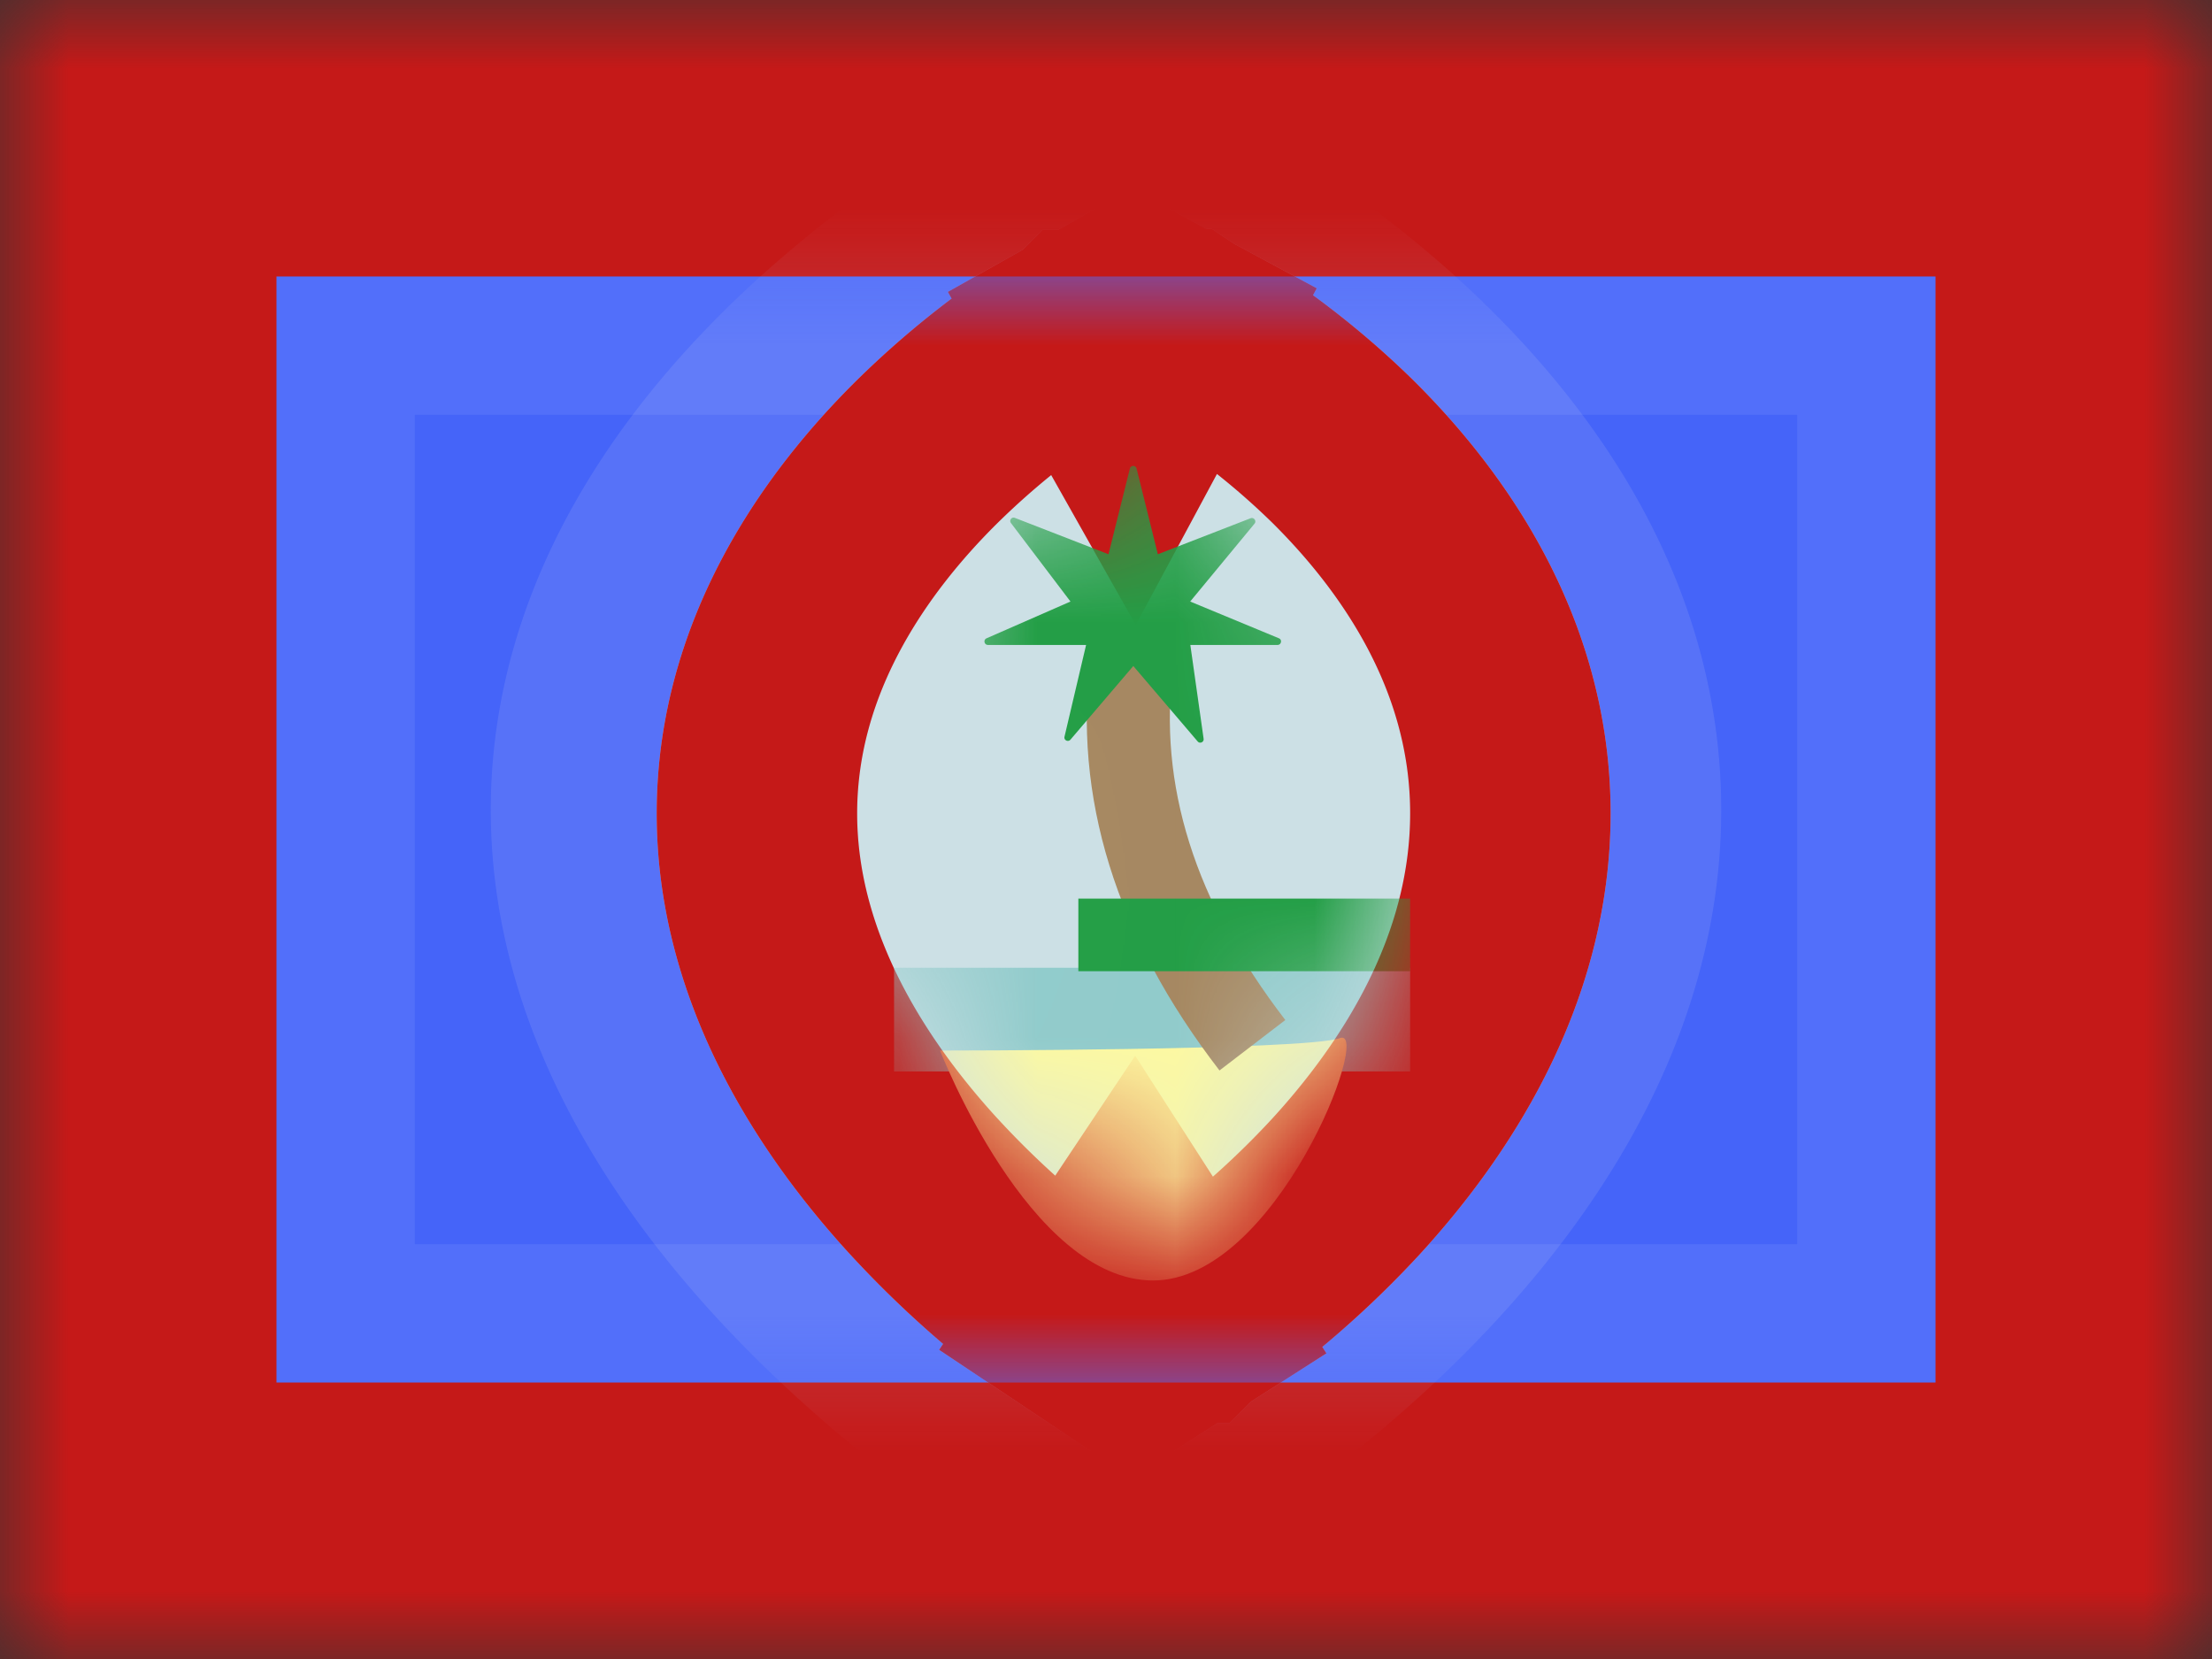
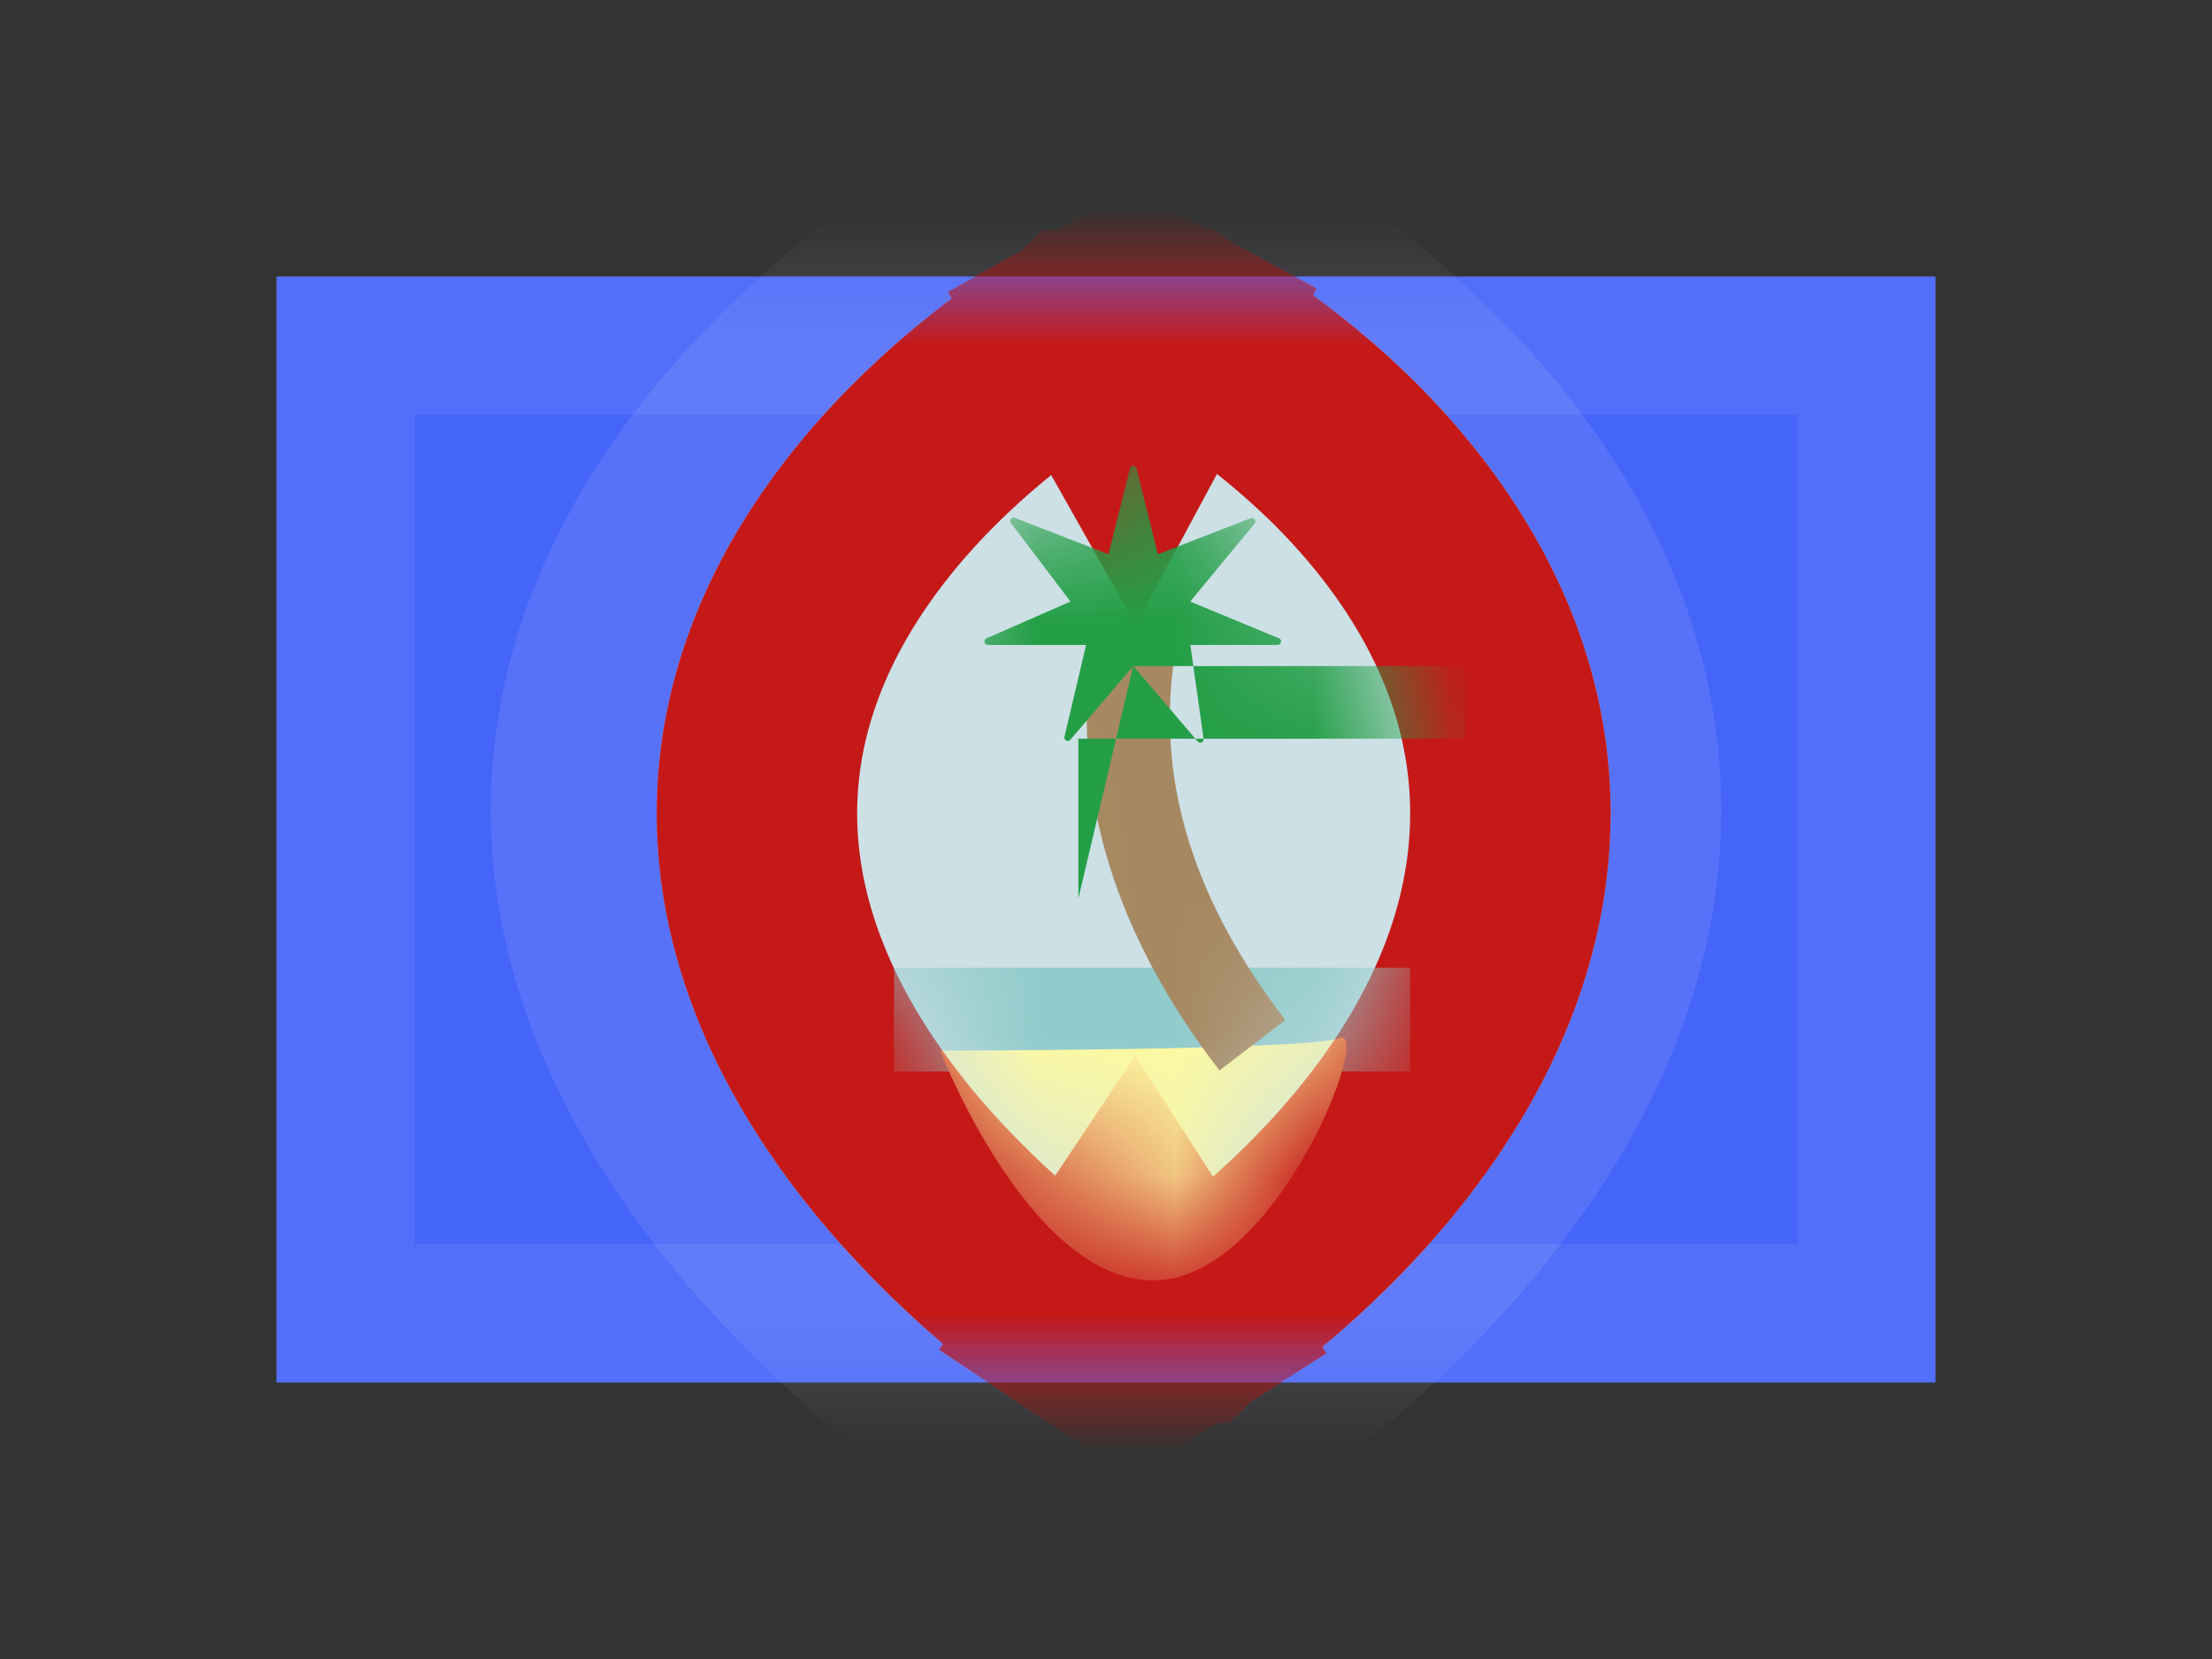
<svg xmlns="http://www.w3.org/2000/svg" width="16" height="12" fill="none">
  <rect width="100%" height="100%" fill="#333333" stroke="none" />
  <mask id="a" maskUnits="userSpaceOnUse" x="0" y="0" width="16" height="12">
    <path fill="#fff" d="M0 0h16v12H0z" />
  </mask>
  <g mask="url(#a)">
-     <path fill-rule="evenodd" clip-rule="evenodd" d="M0 0h16v12H0V0z" fill="#C51918" />
    <path fill-rule="evenodd" clip-rule="evenodd" d="M2 2h12v8H2V2z" fill="#4564F9" />
    <path d="M2.5 2.5h11v7h-11v-7z" stroke="#CBDAFF" stroke-opacity=".1" />
    <mask id="b" maskUnits="userSpaceOnUse" x="2" y="2" width="12" height="8">
      <path fill-rule="evenodd" clip-rule="evenodd" d="M2 2h12v8H2V2z" fill="#fff" />
      <path d="M2.5 2.5h11v7h-11v-7z" stroke="#fff" />
    </mask>
    <g mask="url(#b)">
      <path fill-rule="evenodd" clip-rule="evenodd" d="M8 2s3 1.448 3 3.859C11 8.269 8 10 8 10S5 8.202 5 5.859C5 3.515 8 2 8 2z" fill="#CCE0E5" />
      <path d="M8 2l.315-.653-.322-.156-.32.162L8 2zm0 0l.316-.653h0l.001.001.004.002.01.005.032.016a7.63 7.63 0 01.486.276 8.26 8.26 0 011.131.835c.807.713 1.745 1.86 1.745 3.377 0 1.503-.925 2.716-1.718 3.493A9.421 9.421 0 018.408 10.6l-.031.018-.01.006-.003.002h0-.001L8 10m0-8l-.327-.647h0-.002l-.003.003-.01.005-.032.016a8.018 8.018 0 00-.484.284 8.79 8.79 0 00-1.126.85c-.799.715-1.741 1.862-1.741 3.348 0 1.471.928 2.686 1.715 3.464a9.886 9.886 0 001.592 1.27l.031.02.01.006.002.002h.001L8 10m0 0l.362.628-.37.213-.365-.22L8 10z" stroke="#C1C9F1" stroke-opacity=".148" stroke-width="1.45" />
      <path d="M8.2 3.018l.343-.638-.351-.189-.348.196.356.631zm0 0l.344-.638h.001l.003.002.008.005.024.013.08.047a5.85 5.85 0 011.05.816c.56.554 1.215 1.446 1.215 2.62 0 1.164-.643 2.103-1.19 2.7a6.71 6.71 0 01-1.108.963l-.023.015-.008.005-.002.002h-.001l-.393-.61m0-5.94l-.356-.631h-.002l-.002.002-.008.005-.024.013-.078.048a6.135 6.135 0 00-1.042.83c-.555.554-1.213 1.446-1.213 2.599 0 1.14.646 2.08 1.188 2.677a7.044 7.044 0 001.1.977l.023.016.007.005.003.002h.001L8.2 8.96m0 0l.392.61-.4.256-.394-.263.402-.603z" fill="#CCE0E5" />
      <path d="M8.2 3.018l.343-.638-.351-.189-.348.196.356.631zm0 0l.344-.638h.001l.003.002.008.005.024.013.08.047a5.85 5.85 0 011.05.816c.56.554 1.215 1.446 1.215 2.62 0 1.164-.643 2.103-1.19 2.7a6.71 6.71 0 01-1.108.963l-.023.015-.008.005-.002.002h-.001 0l-.393-.61m0-5.94l-.356-.631h0-.002l-.002.002-.008.005-.024.013-.078.048a6.135 6.135 0 00-1.042.83c-.555.554-1.213 1.446-1.213 2.599 0 1.14.646 2.08 1.188 2.677a7.044 7.044 0 001.1.977l.023.016.007.005.003.002h.001L8.2 8.96m0 0l.392.61-.4.256-.394-.263.402-.603z" stroke="#C1C9F1" stroke-opacity=".748" stroke-width="1.45" />
      <path d="M8.2 3.018l.343-.638-.351-.189-.348.196.356.631zm0 0l.344-.638h.001l.003.002.008.005.024.013.08.047a5.85 5.85 0 011.05.816c.56.554 1.215 1.446 1.215 2.62 0 1.164-.643 2.103-1.19 2.7a6.71 6.71 0 01-1.108.963l-.023.015-.008.005-.002.002h-.001 0l-.393-.61m0-5.94l-.356-.631h0-.002l-.002.002-.008.005-.024.013-.078.048a6.135 6.135 0 00-1.042.83c-.555.554-1.213 1.446-1.213 2.599 0 1.14.646 2.08 1.188 2.677a7.044 7.044 0 001.1.977l.023.016.007.005.003.002h.001L8.2 8.96m0 0l.392.61-.4.256-.394-.263.402-.603z" stroke="#C51918" stroke-width="1.45" />
      <mask id="c" maskUnits="userSpaceOnUse" x="6" y="3" width="5" height="6">
        <path d="M8.666 7.603a5.37 5.37 0 01-.46.441 5.516 5.516 0 01-.469-.457c-.458-.505-.812-1.104-.812-1.703 0-.587.342-1.128.787-1.572.173-.173.348-.316.494-.426.145.105.316.243.485.41.438.432.784.973.784 1.588 0 .627-.357 1.226-.81 1.719z" fill="#fff" />
        <path d="M8.666 7.603a5.37 5.37 0 01-.46.441 5.516 5.516 0 01-.469-.457c-.458-.505-.812-1.104-.812-1.703 0-.587.342-1.128.787-1.572.173-.173.348-.316.494-.426.145.105.316.243.485.41.438.432.784.973.784 1.588 0 .627-.357 1.226-.81 1.719z" stroke="#fff" stroke-width="1.45" />
      </mask>
      <g mask="url(#c)">
        <path fill="#91CBCB" d="M6.467 7H10.2v.75H6.467z" />
        <path fill-rule="evenodd" clip-rule="evenodd" d="M6.8 7.599s2.648 0 2.891-.09c.243-.092-.457 1.753-1.35 1.753C7.445 9.262 6.8 7.6 6.8 7.6z" fill="#FDF9A1" />
        <path d="M9.297 7.378l-.476.365c-.75-.973-1.064-1.981-.93-3.01l.596.078c-.113.862.153 1.713.81 2.567z" fill="#A68861" />
-         <path fill-rule="evenodd" clip-rule="evenodd" d="M8.197 4.818l-.454.532c-.017.02-.05.004-.043-.022l.156-.663h-.71c-.027 0-.035-.037-.01-.048l.607-.266-.43-.567c-.016-.02.005-.048.028-.038l.677.263.155-.621a.025.025 0 01.048 0l.154.621.67-.26c.025-.01.045.019.03.038l-.466.564.642.266c.025.01.017.048-.01.048H8.61l.096.678c.004.025-.027.039-.043.02l-.465-.545zM7.8 6.5h2.4v.525H7.8V6.5z" fill="#239E46" />
+         <path fill-rule="evenodd" clip-rule="evenodd" d="M8.197 4.818l-.454.532c-.017.02-.05.004-.043-.022l.156-.663h-.71c-.027 0-.035-.037-.01-.048l.607-.266-.43-.567c-.016-.02.005-.048.028-.038l.677.263.155-.621a.025.025 0 01.048 0l.154.621.67-.26c.025-.01.045.019.03.038l-.466.564.642.266c.025.01.017.048-.01.048H8.61l.096.678c.004.025-.027.039-.043.02l-.465-.545zh2.4v.525H7.8V6.5z" fill="#239E46" />
      </g>
    </g>
  </g>
</svg>